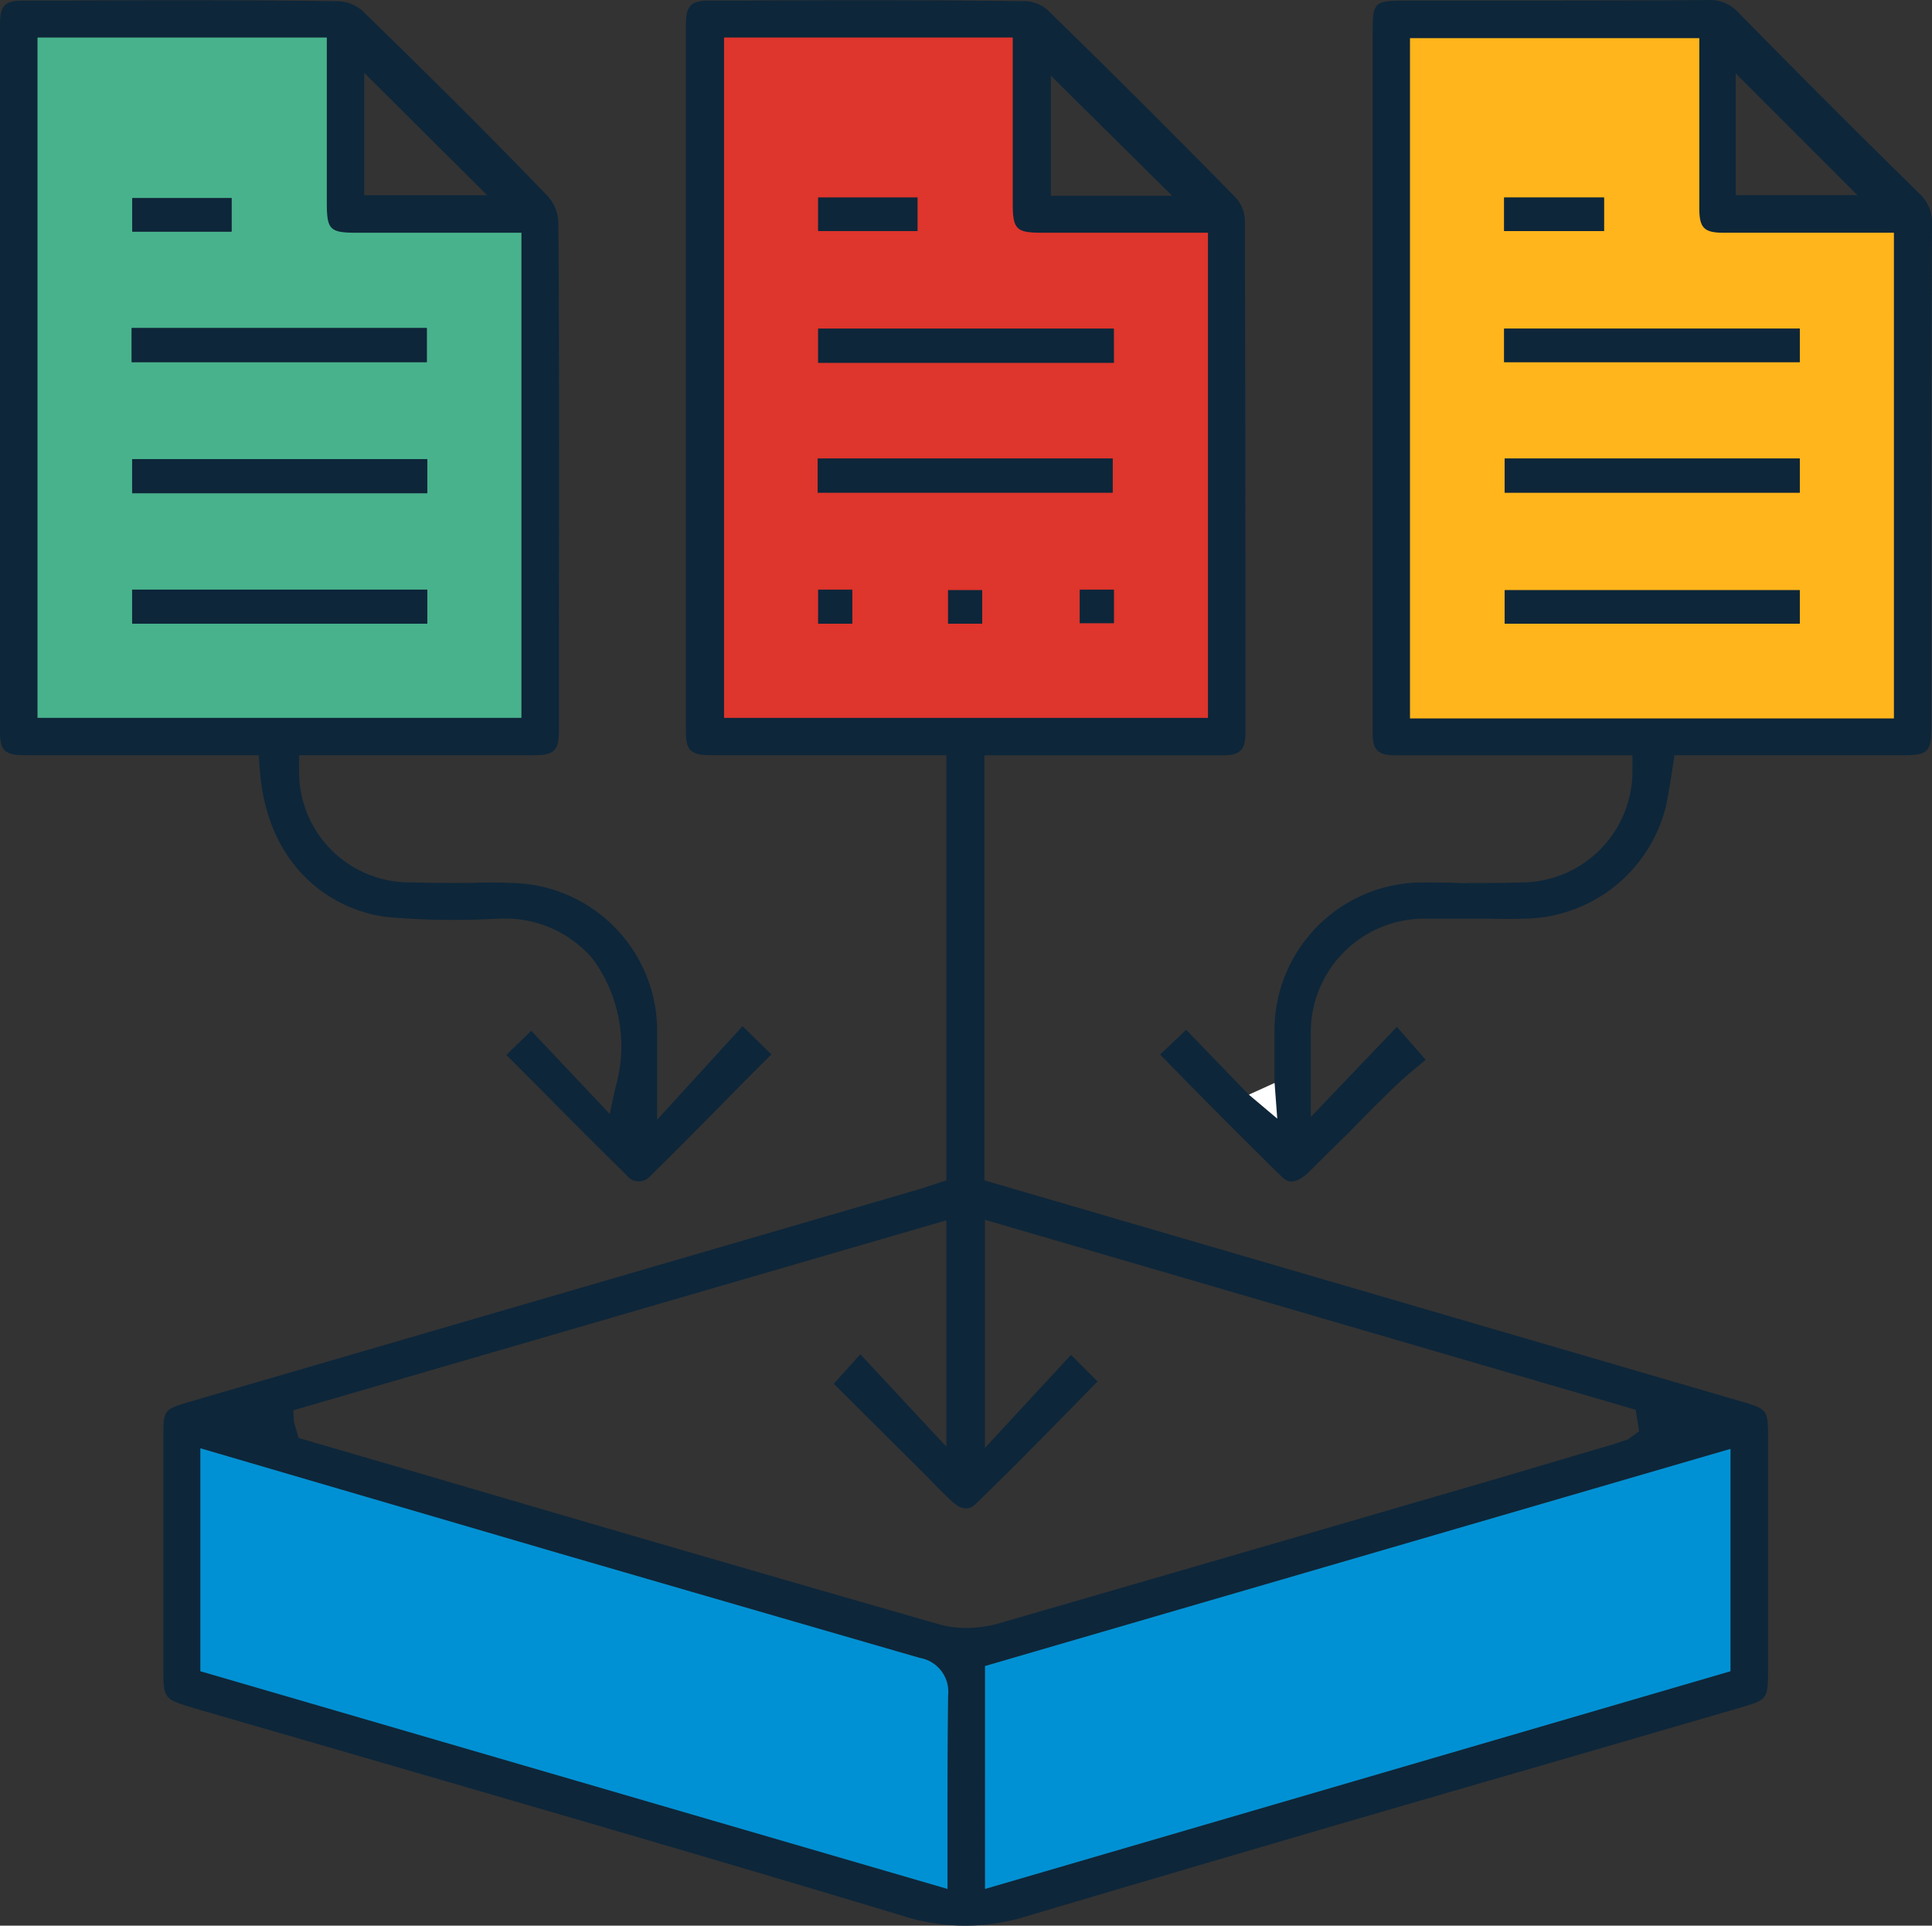
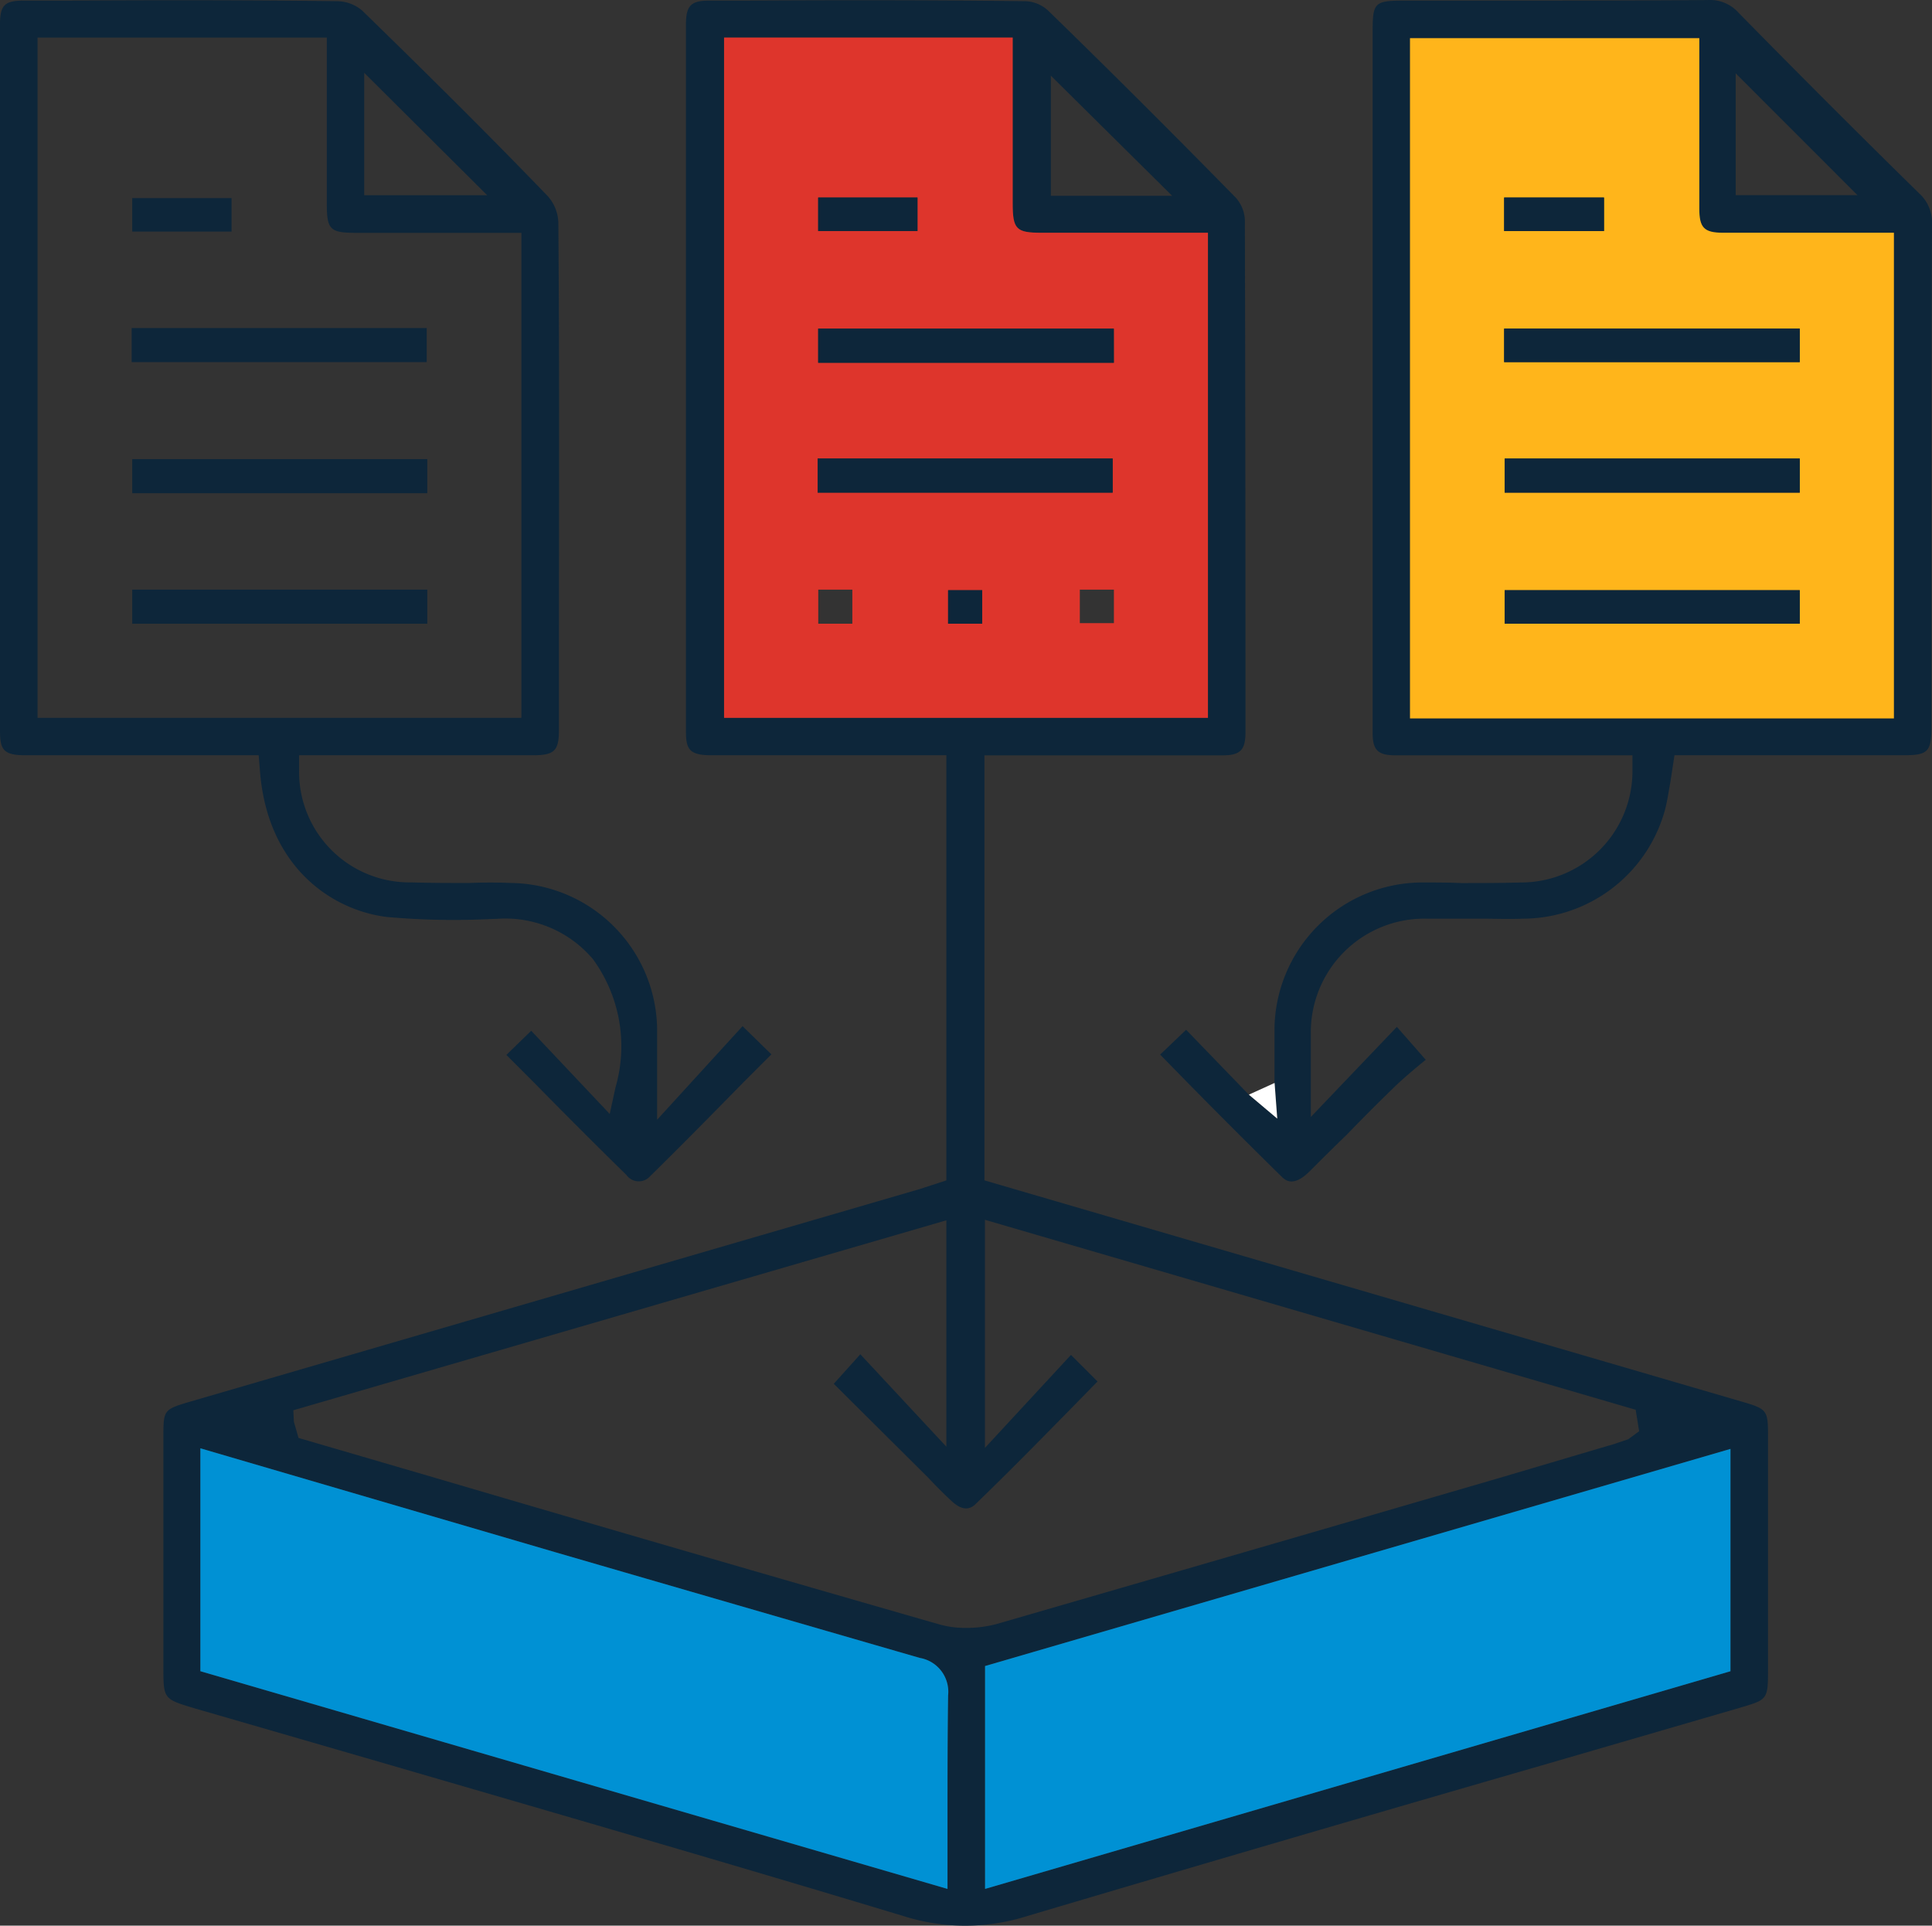
<svg xmlns="http://www.w3.org/2000/svg" width="72" height="71.756" viewBox="0 0 72 71.756">
  <rect x="0" y="0" width="72" height="71.756" fill="#333333" stroke="none" />
  <g id="Group_42619" data-name="Group 42619" transform="translate(-4.427 -3.667)">
    <path id="Path_33512" data-name="Path 33512" d="M43.59,6.487v4.476h4.519Z" fill="none" />
-     <path id="Path_33513" data-name="Path 33513" d="M69.111,6.4v4.54h4.54Z" fill="none" />
    <path id="Path_33514" data-name="Path 33514" d="M18,6.38v4.562h4.583Z" fill="none" />
    <path id="Path_33515" data-name="Path 33515" d="M69.326,55.893,41.115,47.652V31.814h8.866c.667,0,.861-.193.861-.86V29.49q0-8.811-.022-17.623a1.335,1.335,0,0,0-.344-.839c-2.281-2.324-4.627-4.67-6.994-6.972a1.322,1.322,0,0,0-.817-.344c-3.465-.043-6.951-.043-10.437-.022H30.873c-.689,0-.883.172-.883.9V30.911c0,.688.13.9.969.9h8.736V47.652l-.99.323L11.528,55.893c-1.012.3-1.012.3-1.012,1.356V65.77c0,1.205,0,1.205,1.141,1.549l7.058,2.045c6.5,1.893,12.975,3.765,19.452,5.724a7.612,7.612,0,0,0,4.541-.022q9.682-2.873,19.409-5.681L69.283,67.3c1.011-.3,1.033-.3,1.033-1.42V57.206C70.316,56.216,70.294,56.173,69.326,55.893ZM43.59,6.487l4.519,4.476H43.59ZM31.411,30.416V5.067H42.17v6.176c0,.968.129,1.1,1.076,1.1h6.2V30.416Zm8.327,41.1v2.539L11.894,65.942V57.636L25.127,61.51q6.778,1.968,13.578,3.937a1.279,1.279,0,0,1,1.055,1.4C39.738,68.395,39.738,69.923,39.738,71.516Zm.667-7.188a3.511,3.511,0,0,1-.968-.129q-9.329-2.679-18.656-5.422l-5.229-1.528-.172-.6-.022-.43,24.337-7.079v8.435l-3.206-3.443-.99,1.1,3.529,3.508c.28.3.56.581.861.86.344.323.645.366.9.108,1.205-1.162,2.388-2.367,3.55-3.551l.99-1.011-.99-.99-3.206,3.465v-8.5l24.251,7.079.129.8-.409.3-.194.065c-.193.064-.365.129-.537.172l-4.218,1.248q-9.3,2.71-18.592,5.4A4.326,4.326,0,0,1,40.4,64.328Zm28.512,1.614-27.78,8.113V65.749l27.78-8.091Z" fill="#0d263a" />
    <path id="Path_33516" data-name="Path 33516" d="M49.443,12.34h-6.2c-.947,0-1.076-.129-1.076-1.1V5.067H31.411V30.416H49.443ZM34.918,11.028h3.7v1.248h-3.7ZM34.9,20.754H45.892v1.27H34.9Zm1.291,6.154h-1.27V25.639h1.27Zm4.841,0H39.76V25.66h1.269Zm4.907-.021h-1.27V25.639h1.27Zm0-9.7H34.918v-1.27H45.936Z" fill="#de352c" />
    <path id="Path_33517" data-name="Path 33517" d="M38.705,65.447Q31.9,63.479,25.127,61.51L11.894,57.636v8.306l27.844,8.113V71.516c0-1.593,0-3.121.022-4.67A1.279,1.279,0,0,0,38.705,65.447Z" fill="#0091d4" />
    <path id="Path_33518" data-name="Path 33518" d="M41.137,74.055l27.78-8.112V57.658l-27.78,8.091Z" fill="#0091d4" />
    <path id="Path_33519" data-name="Path 33519" d="M14.11,32.331c.258,3.679,2.733,5.272,4.756,5.508a27.936,27.936,0,0,0,3.572.086l.537-.021a4.281,4.281,0,0,1,3.551,1.506,5.51,5.51,0,0,1,.839,4.777l-.215.99-2.926-3.1-.926.9.99.99q1.743,1.776,3.486,3.486a.564.564,0,0,0,.882.043c1.184-1.162,2.346-2.345,3.508-3.529l1.011-1.011L32.1,41.906l-3.184,3.486v-3.4a5.517,5.517,0,0,0-5.444-5.422q-.776-.033-1.55,0c-.731,0-1.442,0-2.173-.022a4.117,4.117,0,0,1-4.175-4.2v-.538H24.31c.774,0,.946-.172.946-.925V28.522c0-5.53.022-11.039-.021-16.569a1.556,1.556,0,0,0-.387-.968c-2.174-2.26-4.519-4.584-6.929-6.929a1.462,1.462,0,0,0-.9-.344c-3.335-.043-6.692-.043-10.028-.022H5.309c-.71,0-.882.172-.882.882V30.911c0,.688.129.9.947.9h8.693ZM18,6.38l4.583,4.562H18ZM5.826,5.067h10.78v6.176c0,.968.108,1.1,1.076,1.1h6.176V30.416H5.826Z" fill="#0d263a" />
-     <path id="Path_33520" data-name="Path 33520" d="M23.858,12.34H17.682c-.968,0-1.076-.129-1.076-1.1V5.067H5.826V30.416H23.858Zm-14.5-1.291h3.7V12.3h-3.7Zm-.022,4.842h11V17.16h-11ZM20.35,26.908h-11V25.639h11Zm0-4.863h-11V20.776h11Z" fill="#47b28c" />
    <path id="Path_33521" data-name="Path 33521" d="M75.953,10.877C73.694,8.661,71.435,6.4,69.218,4.142a1.425,1.425,0,0,0-1.162-.473c-2.733.021-5.465.021-8.2.021H56.781c-1.141,0-1.2.065-1.2,1.184v26.1c0,.646.193.839.86.839h8.823v.538a4.15,4.15,0,0,1-4.153,4.2c-.753.022-1.506.022-2.238.022-.473-.022-.947-.022-1.442-.022a5.519,5.519,0,0,0-5.508,5.509V44.03l.009,0,.1,1.328-.956-.807-.014.006-2.432-2.517-.968.925,1.011,1.033c1.162,1.183,2.324,2.345,3.508,3.507.129.129.43.431,1.054-.193.452-.452.9-.9,1.377-1.356q.9-.936,1.872-1.872c.345-.323.732-.646,1.076-.926l-1.076-1.226-3.206,3.357V42.229A4.233,4.233,0,0,1,57.6,37.9h2c.516,0,1.054.021,1.592,0a5.506,5.506,0,0,0,5.293-4.088c.086-.345.13-.667.194-1.012l.151-.99h8.542c.9,0,1.033-.129,1.033-1.054V25.94c0-4.627,0-9.275.022-13.9A1.465,1.465,0,0,0,75.953,10.877ZM69.111,6.4l4.54,4.541h-4.54Zm5.9,24.036H56.974V5.089H67.755v6.348c0,.71.172.9.882.9h6.37Z" fill="#0d263a" />
    <path id="Path_33522" data-name="Path 33522" d="M67.755,11.437V5.089H56.974V30.437H75.007V12.34h-6.37C67.927,12.34,67.755,12.147,67.755,11.437Zm-7.273-.409H64.2v1.248H60.482ZM71.5,26.908h-11V25.66h11Zm0-4.884h-11v-1.27h11Zm0-4.864H60.482V15.912H71.5Z" fill="#ffb51b" />
    <rect id="Rectangle_40416" data-name="Rectangle 40416" width="11.017" height="1.27" transform="translate(34.918 15.912)" fill="#0d263a" />
    <rect id="Rectangle_40417" data-name="Rectangle 40417" width="10.996" height="1.27" transform="translate(34.897 20.754)" fill="#0d263a" />
    <rect id="Rectangle_40418" data-name="Rectangle 40418" width="3.701" height="1.248" transform="translate(34.918 11.028)" fill="#0d263a" />
-     <rect id="Rectangle_40419" data-name="Rectangle 40419" width="1.27" height="1.27" transform="translate(34.918 25.639)" fill="#0d263a" />
    <rect id="Rectangle_40420" data-name="Rectangle 40420" width="1.27" height="1.248" transform="translate(39.76 25.66)" fill="#0d263a" />
-     <rect id="Rectangle_40421" data-name="Rectangle 40421" width="1.27" height="1.248" transform="translate(44.666 25.639)" fill="#0d263a" />
    <rect id="Rectangle_40422" data-name="Rectangle 40422" width="10.996" height="1.27" transform="translate(9.333 15.891)" fill="#0d263a" />
    <rect id="Rectangle_40423" data-name="Rectangle 40423" width="10.996" height="1.27" transform="translate(9.355 20.776)" fill="#0d263a" />
    <rect id="Rectangle_40424" data-name="Rectangle 40424" width="10.996" height="1.27" transform="translate(9.355 25.639)" fill="#0d263a" />
    <rect id="Rectangle_40425" data-name="Rectangle 40425" width="3.701" height="1.248" transform="translate(9.355 11.049)" fill="#0d263a" />
    <rect id="Rectangle_40426" data-name="Rectangle 40426" width="11.017" height="1.248" transform="translate(60.482 15.912)" fill="#0d263a" />
    <rect id="Rectangle_40427" data-name="Rectangle 40427" width="10.996" height="1.27" transform="translate(60.503 20.754)" fill="#0d263a" />
    <rect id="Rectangle_40428" data-name="Rectangle 40428" width="10.996" height="1.248" transform="translate(60.503 25.66)" fill="#0d263a" />
    <rect id="Rectangle_40429" data-name="Rectangle 40429" width="3.723" height="1.248" transform="translate(60.482 11.028)" fill="#0d263a" />
    <path id="Path_33523" data-name="Path 33523" d="M51.927,44.026l-.009,0-.949.431.1.086.957.807Z" fill="#fff" />
  </g>
</svg>